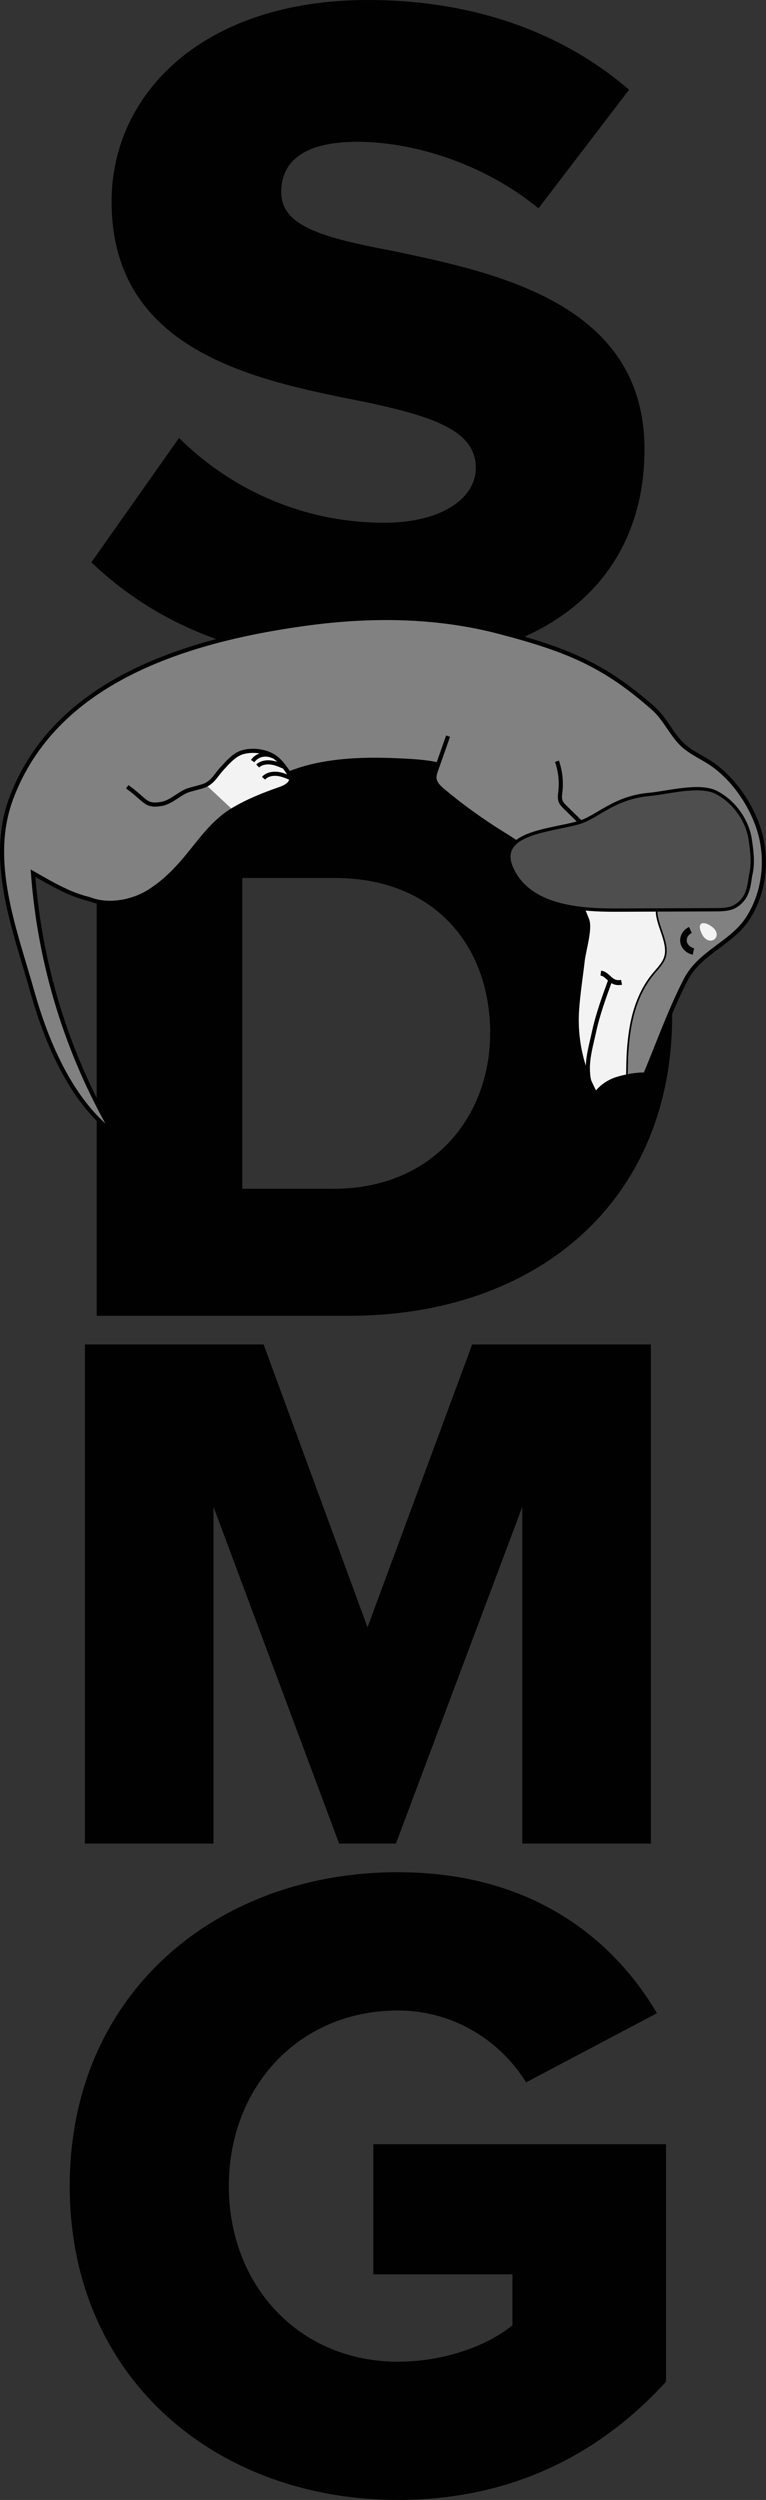
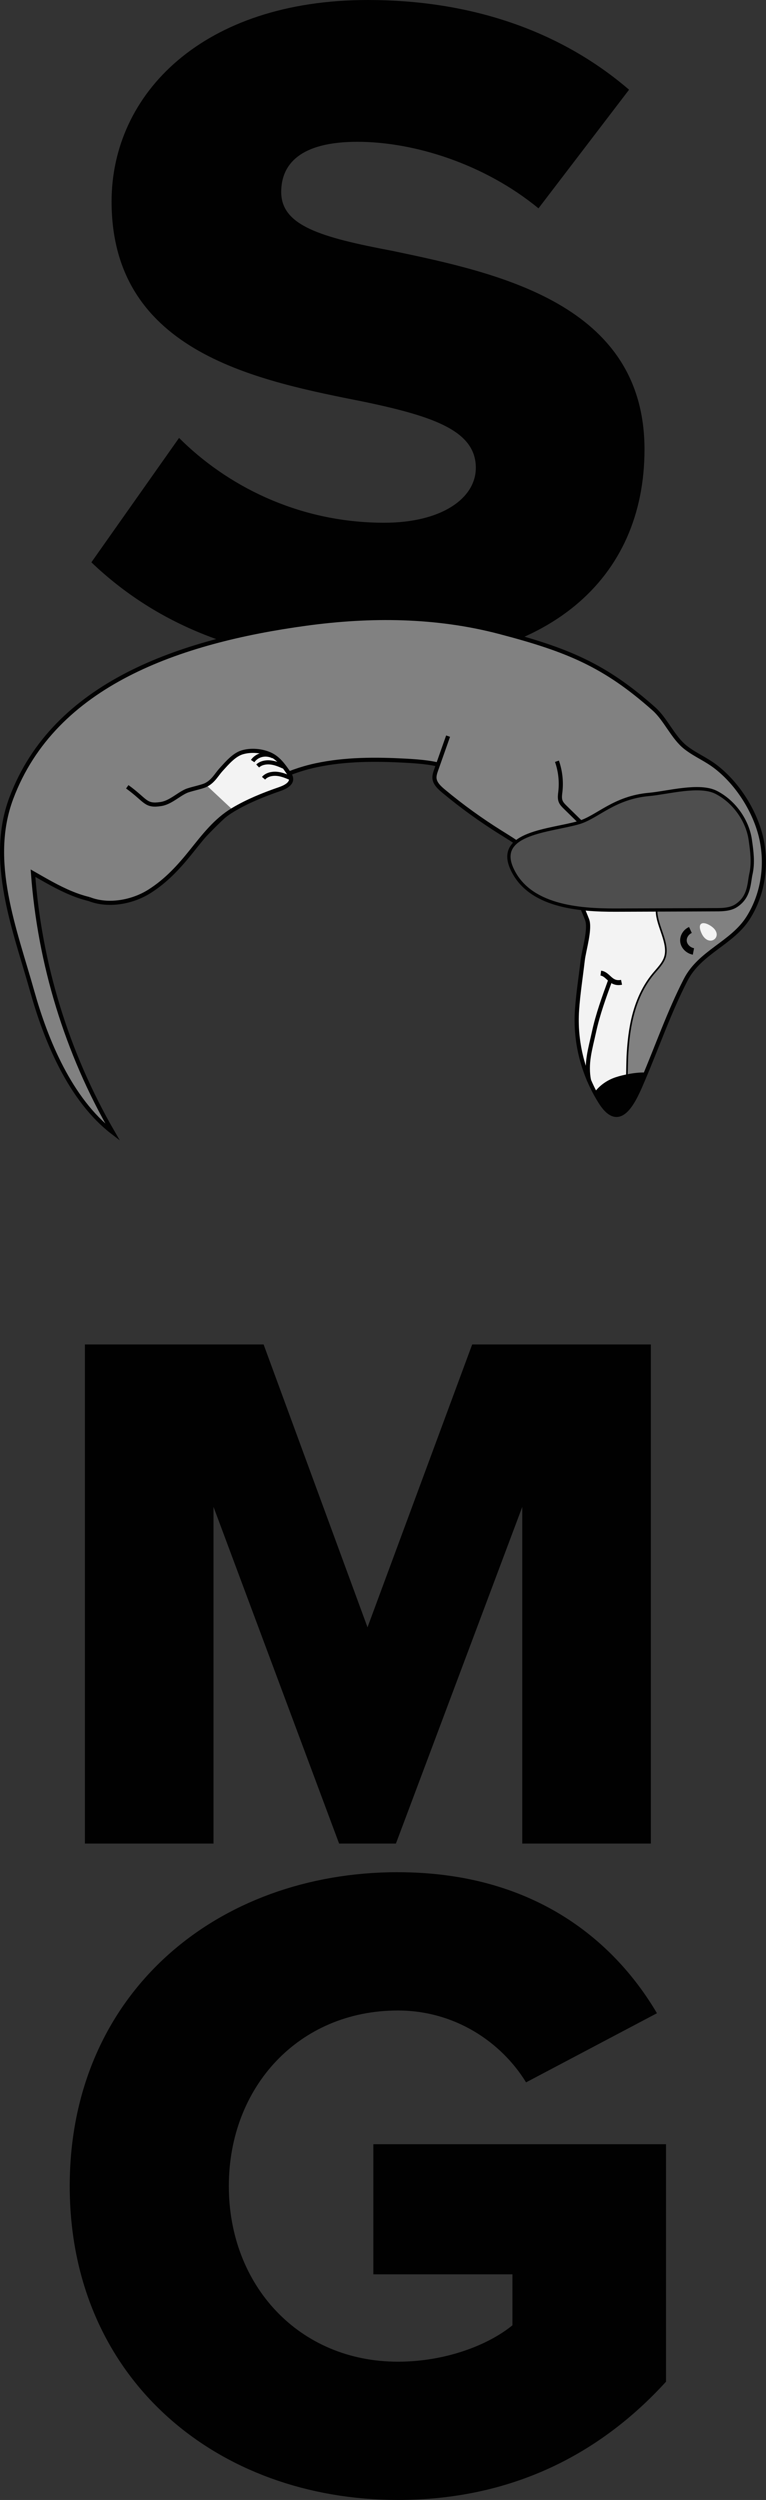
<svg xmlns="http://www.w3.org/2000/svg" id="Layer_1" data-name="Layer 1" viewBox="0 0 250.49 816.79">
  <rect x="0" y="0" width="250.49" height="816.79" fill="#333333" stroke="none" />
  <defs>
    <style>
      .cls-1 {
        stroke-width: .13px;
      }

      .cls-1, .cls-2, .cls-3 {
        fill: #818181;
      }

      .cls-1, .cls-4, .cls-5, .cls-3, .cls-6, .cls-7, .cls-8 {
        stroke: #010101;
        stroke-miterlimit: 10;
      }

      .cls-9 {
        fill: #f3f3f3;
      }

      .cls-4 {
        fill: #4e4e4e;
        stroke-width: 1.08px;
      }

      .cls-5 {
        stroke-width: 2.15px;
      }

      .cls-5, .cls-6, .cls-7, .cls-8 {
        fill: none;
      }

      .cls-3, .cls-6 {
        stroke-width: 1.35px;
      }

      .cls-10 {
        fill: #010101;
      }

      .cls-7 {
        stroke-width: 1.62px;
      }

      .cls-8 {
        stroke-width: .54px;
      }
    </style>
  </defs>
  <path class="cls-10" d="M58.54,143.06c15.13,15.13,38.44,27.73,67.12,27.73,18.59,0,29.94-7.88,29.94-17.96,0-11.97-13.55-16.7-35.92-21.43-34.66-6.93-83.19-15.76-83.19-65.55C36.48,30.57,66.42,0,120.31,0c33.72,0,63.02,10.08,85.4,29.31l-29.62,38.76c-17.65-14.5-40.65-21.74-59.24-21.74s-24.89,7.25-24.89,16.39c0,11.03,12.92,14.81,36.24,19.22,34.66,7.25,82.56,17.33,82.56,64.91,0,42.23-31.2,70.27-87.6,70.27-42.54,0-72.16-13.23-93.28-33.4l28.68-40.65Z" />
-   <path class="cls-10" d="M31.62,234.09h82.2c61.65,0,105.98,36.99,105.98,97.76s-44.33,98.05-105.69,98.05H31.62v-195.81ZM109.1,388.4c32.38,0,51.19-23.52,51.19-50.91s-17.16-50.64-50.91-50.64h-30.16v101.55h29.88Z" />
  <path class="cls-10" d="M170.79,492.32l-41.32,110.01h-18.58l-41.07-110.01v110.01H27.77v-163.07h58.43l33.98,92.41,34.23-92.41h58.43v163.07h-42.05v-110.01Z" />
  <path class="cls-10" d="M130.11,611.69c43.4,0,70.15,21.4,84.72,46.07l-42.8,22.59c-8.03-13.08-23.19-23.48-41.91-23.48-32.4,0-55.29,24.97-55.29,57.37s22.89,57.37,55.29,57.37c15.46,0,29.43-5.35,37.45-11.89v-16.65h-45.48v-42.51h95.71v77.58c-21.4,23.48-50.23,38.64-87.69,38.64-59.15,0-107.31-39.53-107.31-102.55s48.15-102.55,107.31-102.55Z" />
  <g>
    <g id="Body">
      <path id="bodyOutlineSimplified3" class="cls-3" d="M191.94,300.33c1.22,3.09-1.01,10.09-1.41,13.54-.62,5.37-1.48,10.75-1.85,16.13-.71,10.37,1.93,20.93,7.65,30.02,6.64,10.56,11.36-1.14,14.05-7.46,4.57-10.73,8.47-21.99,13.83-32.41,4.69-9.12,15.1-11.91,20.4-20.2,5.2-8.12,6.44-18.51,3.97-27.55-2.16-7.91-7.32-16.15-14.11-21.56-3.57-2.84-6.95-4.03-10.29-6.65-4.09-3.2-6.49-9.17-10.34-12.58-16.11-14.31-28.26-19.32-50.58-25.16-20.65-5.4-42.03-5.57-63.25-2.67-41.22,5.64-82.24,19.59-96.3,56.97-7.79,20.7,1.19,43.02,6.87,63.29,4.39,15.63,12.31,35.21,26.31,45.94-15.16-26.16-23.93-55.25-26.1-84.7,8.1,4.62,16.31,9.66,26.34,9.26,9.97-.4,15.91-6.23,21.75-12.83,12.14-13.71,24.61-27.39,44.37-31.65,9.63-2.08,19.63-2.05,29.45-1.52,10.97.6,15.52,1.69,23.26,8.57,7.24,6.43,15.57,12.01,22.02,19.14,6.43,7.12,10.56,15.47,13.96,24.07Z" />
    </g>
    <g id="FrontLeg">
      <path id="frontLegFill" class="cls-1" d="M182.13,248.72c1.11,3.18,1.49,6.57,1.12,9.89-.12,1.07-.31,2.19.09,3.2.31.78.95,1.41,1.57,2.02,2.4,2.35,4.8,4.7,7.21,7.06l-16.68,11.34c-2.18-4.5-7.04-7.34-11.52-10.13-6.63-4.13-12.94-8.69-18.86-13.62-1.35-1.13-2.77-2.43-2.97-4.09-.11-.97.22-1.94.55-2.87,1.3-3.67,2.59-7.34,3.89-11.01" />
      <path id="frontLegOutline" class="cls-6" d="M182.13,248.72c1.11,3.18,1.49,6.57,1.12,9.89-.12,1.07-.31,2.19.09,3.2.31.78.95,1.41,1.57,2.02,2.4,2.35,4.8,4.7,7.21,7.06l-16.68,11.34c-2.18-4.5-7.04-7.34-11.52-10.13-6.63-4.13-12.94-8.69-18.86-13.62-1.35-1.13-2.77-2.43-2.97-4.09-.11-.97.22-1.94.55-2.87,1.3-3.67,2.59-7.34,3.89-11.01" />
    </g>
    <g id="BackLeg">
      <path id="backLegFill" class="cls-2" d="M41.62,257.06c6.22,4.48,5.83,6.44,11.03,5.63,3.01-.46,5.62-3.07,8.21-4.23,1.43-.64,5.13-1.31,6.52-2.02,2.39-1.21,3.47-3.42,4.94-5.02,1.92-2.1,4.23-4.84,6.93-5.63,2.86-.84,6.33-.54,9.04.67,2.71,1.21,4.43,3.64,6.02,5.96.43.63.88,1.31.9,2.05.05,1.7-1.99,2.73-3.75,3.34-5.33,1.84-10.58,3.96-15.33,6.81-5.66,3.4-9.59,8.61-13.58,13.57-3.99,4.97-8.15,9.55-13.72,13.06-5.57,3.51-13.46,4.96-19.67,2.49" />
      <path id="backLegPaw" class="cls-9" d="M67.38,256.44c2.39-1.21,3.47-3.42,4.94-5.02,1.92-2.1,4.23-4.84,6.93-5.63,2.86-.84,6.33-.54,9.04.67,2.71,1.21,4.43,3.64,6.02,5.96.43.63.88,1.31.9,2.05.05,1.7-1.99,2.73-3.75,3.34-5.33,1.84-10.58,3.96-15.33,6.81" />
      <path id="backLegOutline" class="cls-6" d="M41.62,257.06c6.22,4.48,5.83,6.44,11.03,5.63,3.01-.46,5.62-3.07,8.21-4.23,1.43-.64,5.13-1.31,6.52-2.02,2.39-1.21,3.47-3.42,4.94-5.02,1.92-2.1,4.23-4.84,6.93-5.63,2.86-.84,6.33-.54,9.04.67,2.71,1.21,4.43,3.64,6.02,5.96.43.63.88,1.31.9,2.05.05,1.7-1.99,2.73-3.75,3.34-5.33,1.84-10.58,3.96-15.33,6.81-5.66,3.4-9.59,8.61-13.58,13.57-3.99,4.97-8.15,9.55-13.72,13.06-5.57,3.51-13.46,4.96-19.67,2.49" />
      <path id="toeLine" class="cls-6" d="M82.62,248.66c.67-.99,1.78-1.73,3.02-2.01,1.24-.28,2.61-.1,3.71.49" />
      <path id="toeLine-2" data-name="toeLine" class="cls-6" d="M84.26,250.26c1.06-1,2.71-1.32,4.22-1.15s2.92.76,4.29,1.38" />
      <path id="toeLine-3" data-name="toeLine" class="cls-6" d="M86.18,254.27c.99-1.17,2.78-1.6,4.4-1.44s3.13.81,4.6,1.44" />
    </g>
    <g id="Face">
      <path id="muzzle" class="cls-9" d="M213.67,318.13c1.43-1.72,3.12-3.36,3.77-5.42,1.44-4.56-2.68-10.25-2.73-15l.05.09c-.09-.17-.19-.34-.28-.51h-23.06c.43,1.01.84,2.02,1.24,3.04,1.22,3.09-1.01,10.09-1.41,13.54-.62,5.37-1.48,10.75-1.85,16.13-.71,10.37,1.93,20.93,7.65,30.02,3,4.77,5.42,3.75,7.62,1.98.08-5.63.41-15.44.5-16.94.2-3.67.55-7.34,1.29-10.96,1.17-5.7,3.36-11.33,7.22-15.96Z" />
      <path id="muzzleLine" class="cls-8" d="M204.81,361.23c.06-1.92.25-14.26.35-16.18.2-3.67.55-7.34,1.29-10.96,1.17-5.7,3.36-11.33,7.22-15.96,1.43-1.72,3.12-3.36,3.77-5.42,1.44-4.56-2.68-10.25-2.73-15" />
      <path id="eye" class="cls-5" d="M226.76,310.86c-1.67-.32-3.03-1.66-3.24-3.19-.22-1.53.73-3.14,2.25-3.83" />
      <path id="eyeBrow" class="cls-9" d="M229.17,304.34c2.21,5.99,8.04,1.64,3.54-1.63-2.4-1.74-4.72-1.56-3.54,1.63Z" />
      <g id="smile">
        <path id="smileLine" class="cls-6" d="M192.64,353.16c-1.16-5.73.38-10.35,1.62-16.07,1.24-5.72,3.27-11.27,5.29-16.81" />
        <path id="smileEnd" class="cls-7" d="M196.47,317.94c2.52.32,3.11,3.73,6.78,3" />
      </g>
      <path id="nose" class="cls-10" d="M210.38,352.56c.3-.7.59-1.41.89-2.11-2.96-.26-7.57.71-9.98,1.52-2.72.91-5.11,2.59-6.76,4.75l-.03.13c.57,1.08,1.19,2.14,1.84,3.18,6.64,10.56,11.36-1.14,14.05-7.46Z" />
    </g>
    <g id="Ear">
      <path id="ear_tapered" data-name="ear tapered" class="cls-4" d="M240.82,295.86c-2.22,1.49-5.29,1.36-7.81,1.37-3.03.02-6.06.03-9.09.04-6.06.03-16.36.05-22.41.08-12.46.06-28.54-1.28-34.11-13.52-5.38-11.83,12.68-12.39,21.85-15.06,6.16-1.79,11.46-8.2,23.06-9.22,5.95-.53,16.4-3.48,21.89-.67,6.02,3.08,10.26,9.35,11.14,15.47.54,3.77,1.05,7.5.22,11.19-.68,3.02-.42,7.43-4.73,10.31Z" />
    </g>
  </g>
</svg>